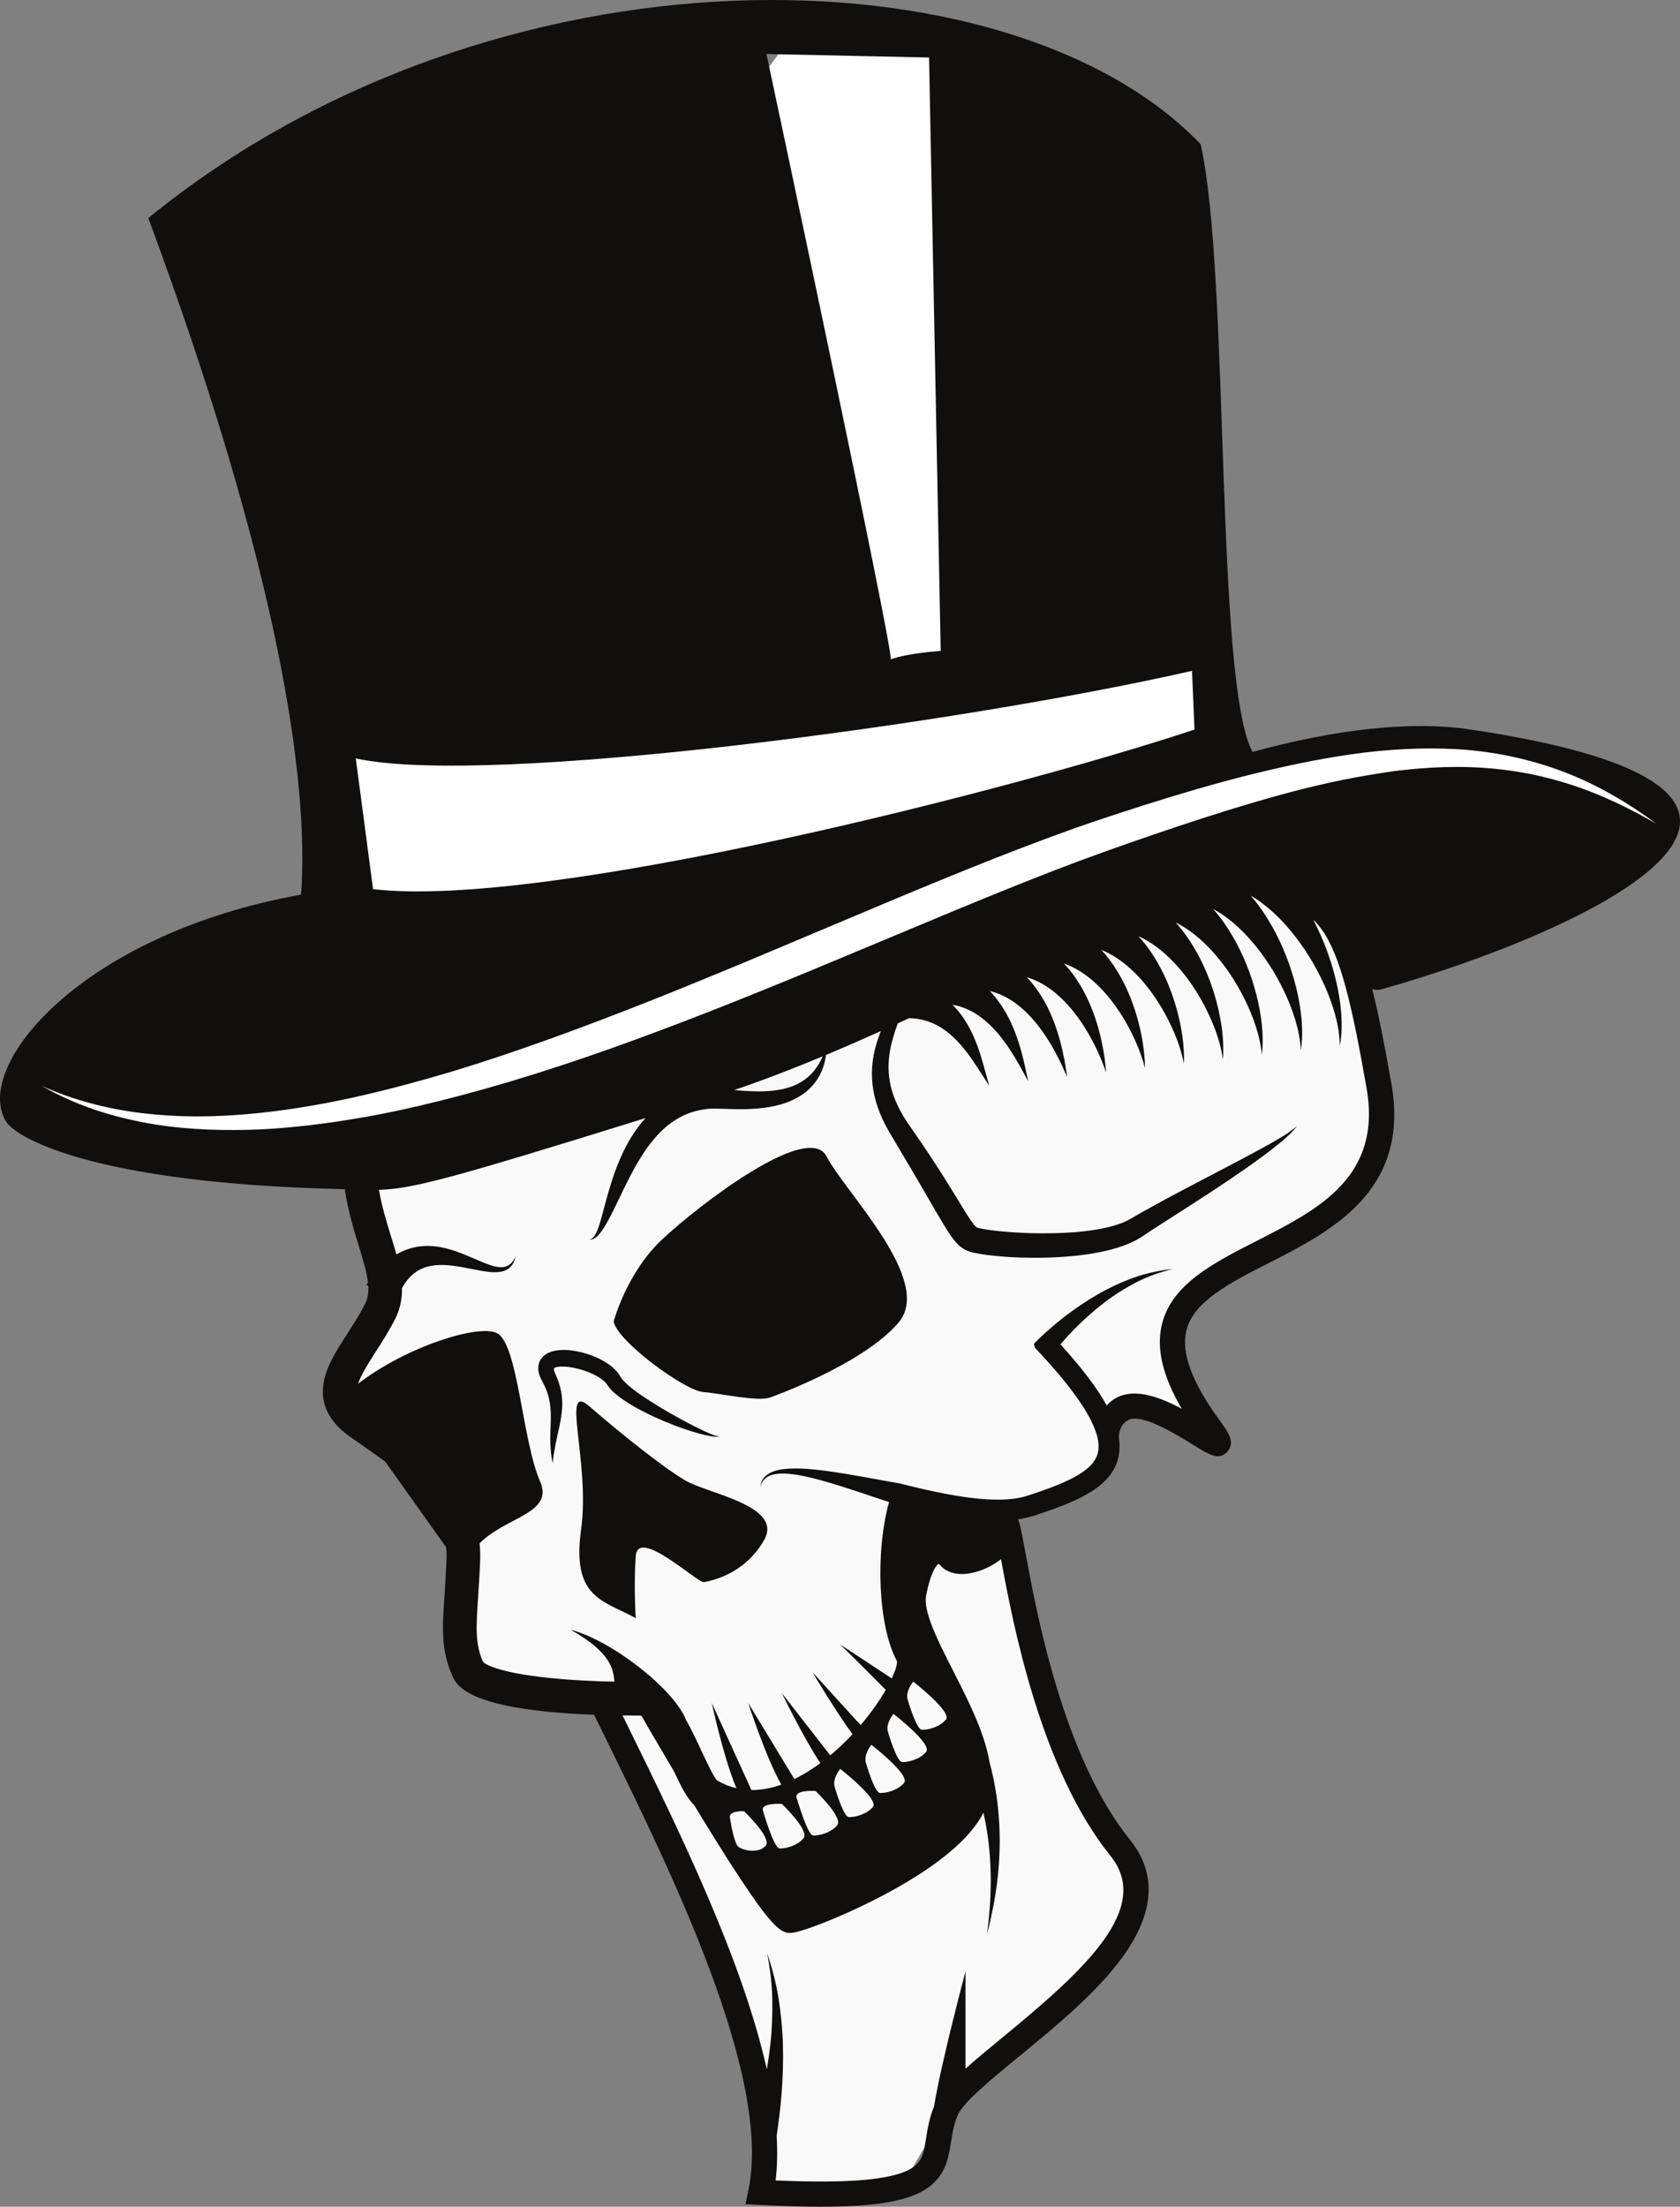
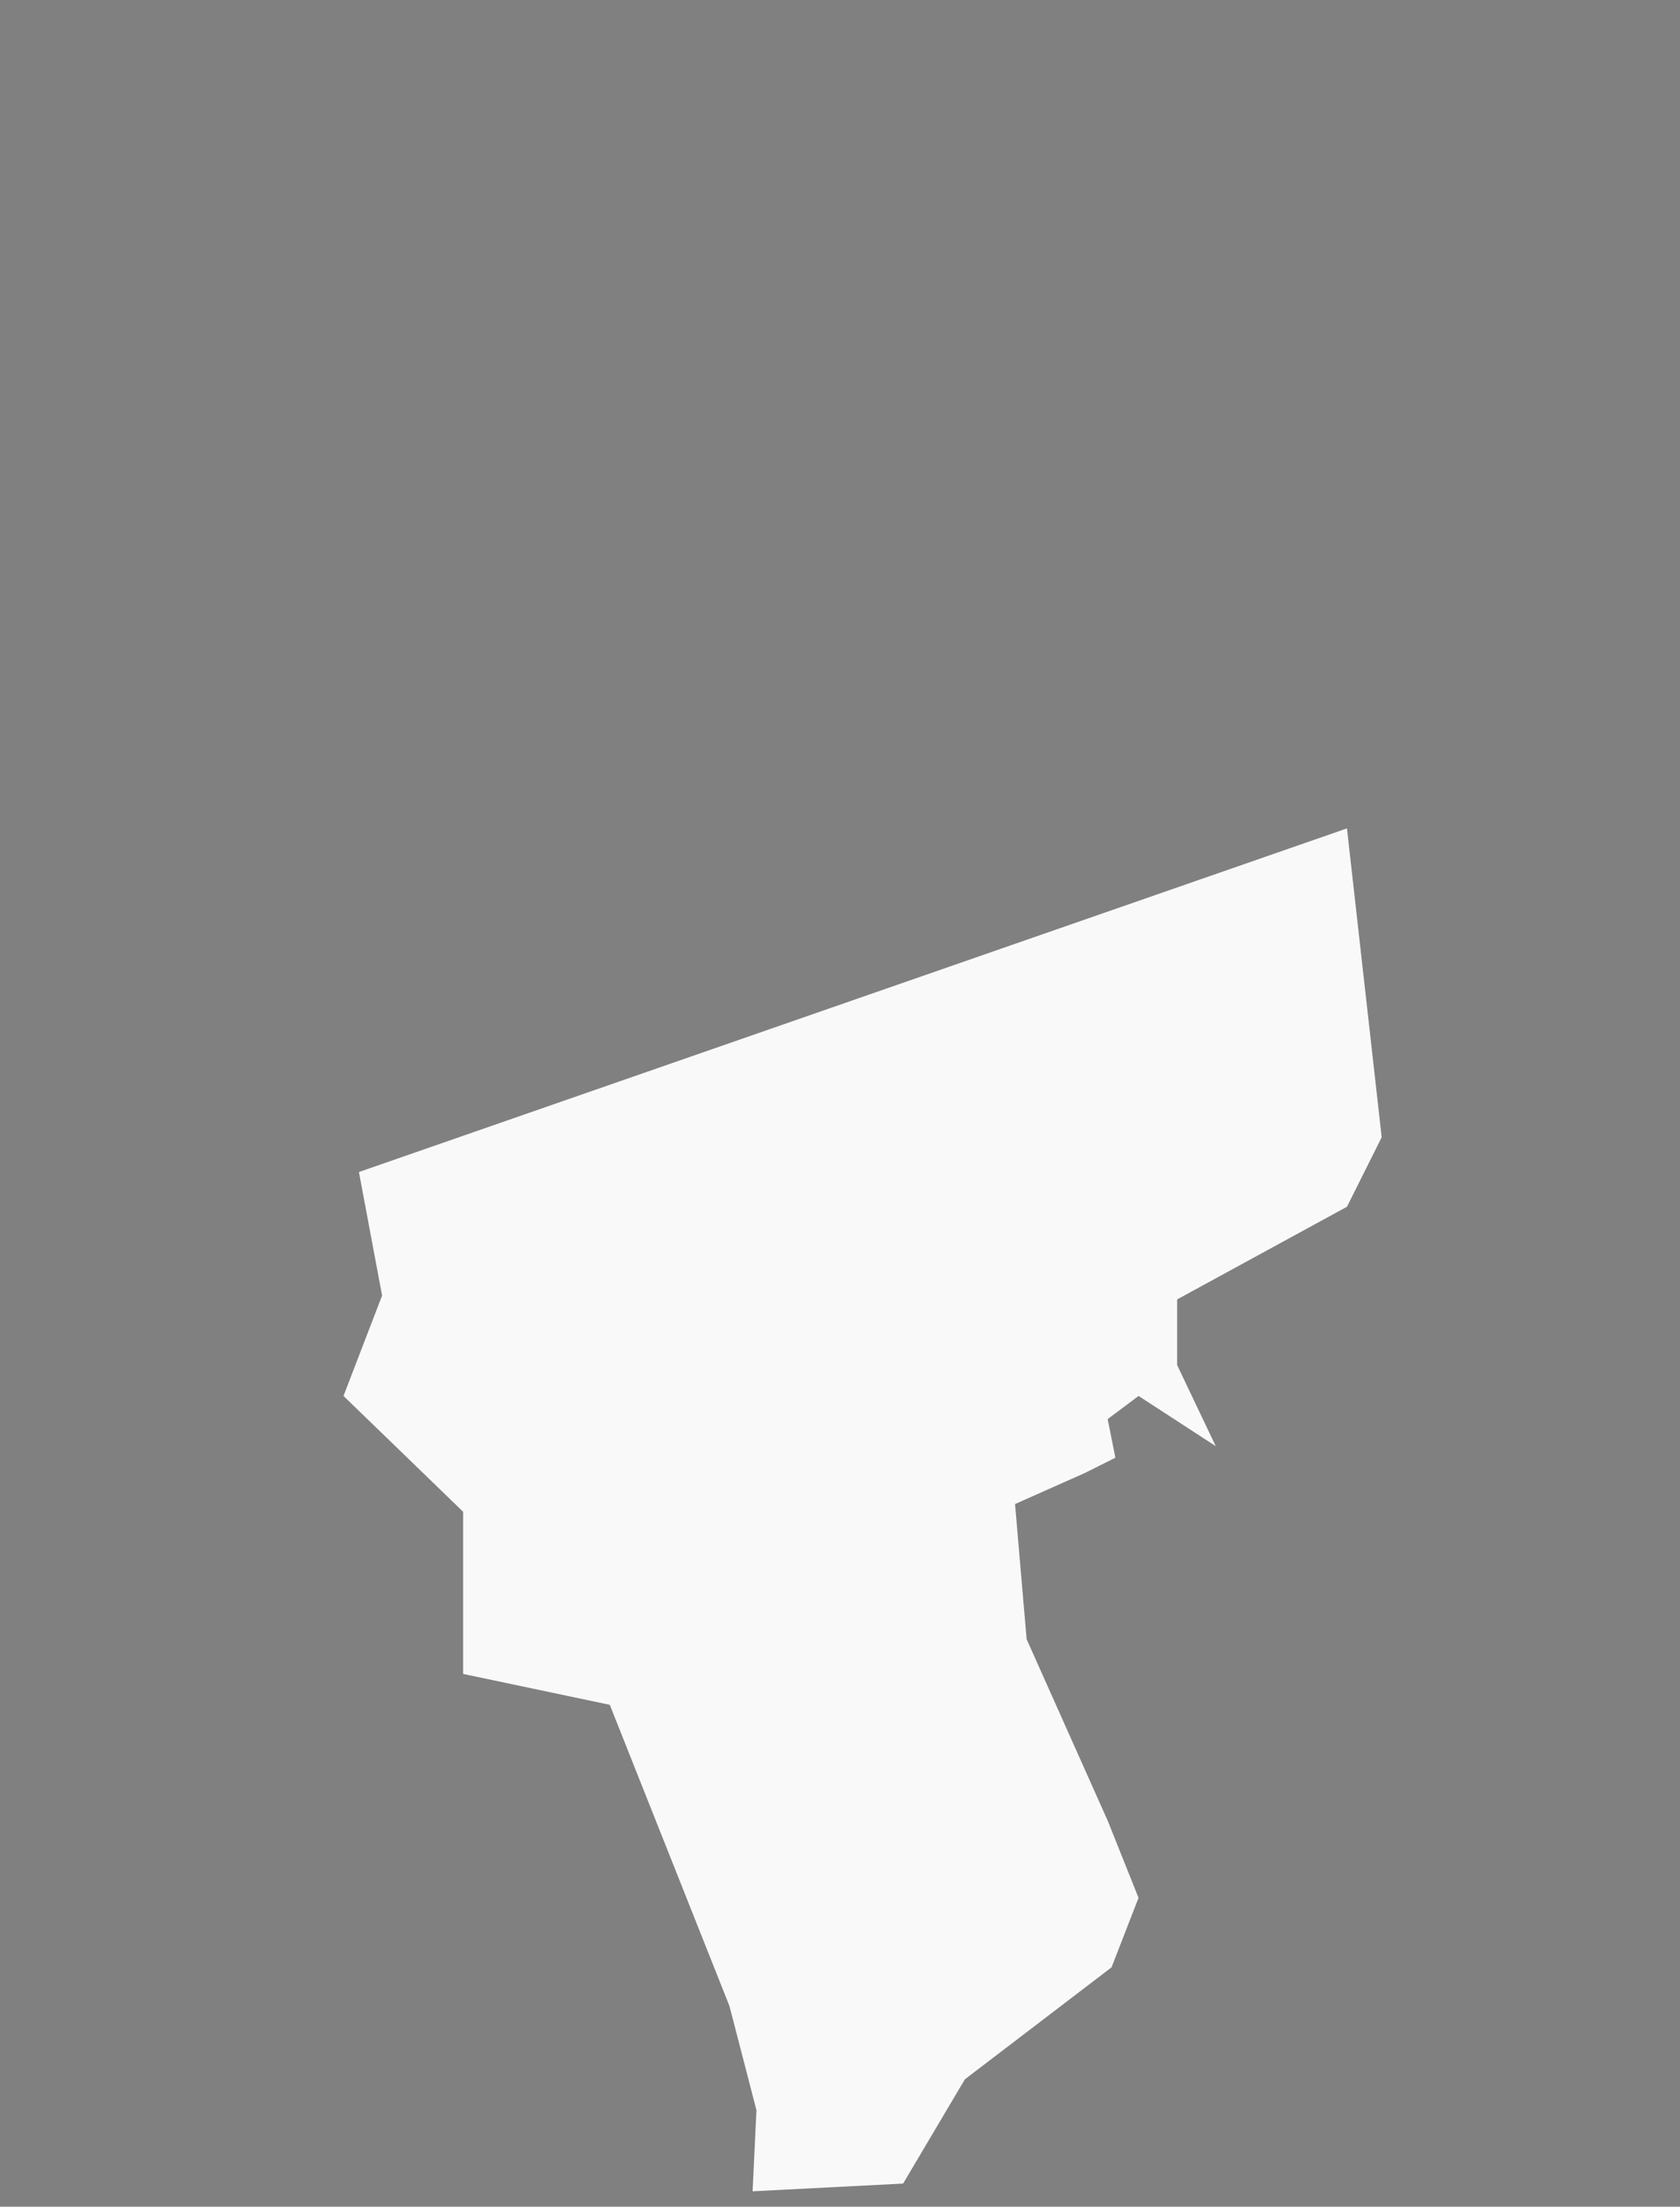
<svg xmlns="http://www.w3.org/2000/svg" xmlns:ns1="http://sodipodi.sourceforge.net/DTD/sodipodi-0.dtd" xmlns:ns2="http://www.inkscape.org/namespaces/inkscape" viewBox="0 0 490.685 644.292" height="644.292" width="490.685" xml:space="preserve" id="svg2" version="1.1" ns1:docname="skull-in-top-hat.svg" ns2:version="0.92.3 (2405546, 2018-03-11)">
  <rect x="0" y="0" width="490.685" height="644.292" fill="#808080" stroke="none" />
  <title id="title896">Skull in top hat</title>
  <ns1:namedview pagecolor="#ffffff" bordercolor="#666666" borderopacity="1" objecttolerance="10" gridtolerance="10" guidetolerance="10" ns2:pageopacity="0" ns2:pageshadow="2" ns2:window-width="1920" ns2:window-height="1017" id="namedview33" showgrid="false" fit-margin-top="0" fit-margin-left="0" fit-margin-right="0" fit-margin-bottom="0" ns2:snap-global="false" ns2:zoom="0.88711597" ns2:cx="223.54964" ns2:cy="223.30122" ns2:window-x="3832" ns2:window-y="-8" ns2:window-maximized="1" ns2:current-layer="svg2" />
  <defs id="defs6" />
  <path style="fill:#f9f9f9;stroke:none;stroke-width:1px;stroke-linecap:butt;stroke-linejoin:miter;stroke-opacity:1" d="m 104.834,342.19 6.763,36.072 -11.272,29.308 34.945,33.817 v 47.344 l 42.835,9.018 34.945,87.925 7.891,30.436 -1.127,23.672 43.963,-2.255 18.036,-30.436 42.835,-32.69 7.891,-20.29 -9.018,-22.545 -23.672,-52.981 -3.382,-39.454 20.29,-9.018 9.018,-4.509 -2.255,-11.272 9.018,-6.763 22.545,14.654 -11.272,-23.672 v -19.163 l 49.599,-27.054 10.145,-20.29 -10.145,-90.18 z" id="path898" ns2:connector-curvature="0" />
-   <path style="fill:#ffffff;stroke:none;stroke-width:1px;stroke-linecap:butt;stroke-linejoin:miter;stroke-opacity:1" d="m 6.763,323.027 37.199,13.527 89.053,-1.127 277.303,-100.325 57.49,15.781 19.163,-5.636 -6.763,-16.909 -40.581,-13.527 -30.436,1.127 -50.726,7.891 L 314.502,20.924 234.468,6.27 93.562,195.648 l 5.636,99.198 -84.544,10.145 z" id="path902" ns2:connector-curvature="0" />
-   <path id="path64" style="fill:#100f0d;fill-opacity:1;fill-rule:nonzero;stroke:none;stroke-width:0.133" d="m 172.049,400.691 c -1.505,-0.628 -3.113,-1.073 -4.703,-1.388 -1.572,-0.303 -3.229,-0.42 -4.479,-0.212 -0.303,0.052 -0.568,0.133 -0.748,0.212 -0.18,0.077 -0.269,0.148 -0.285,0.151 l -0.047,0.036 c -0.023,0.073 -0.029,0.263 0.023,0.513 0.048,0.249 0.151,0.552 0.287,0.869 l 0.267,0.617 c 0.097,0.224 0.203,0.448 0.291,0.68 0.377,0.915 0.701,1.861 0.948,2.833 0.516,1.937 0.697,3.971 0.601,5.921 -0.095,1.956 -0.461,3.813 -0.827,5.604 -0.816,3.568 -1.592,7.008 -1.952,10.672 -0.403,-1.791 -0.595,-3.635 -0.675,-5.487 -0.051,-1.847 -0.003,-3.7 0.068,-5.505 0.184,-3.623 0.051,-6.981 -1.104,-10.015 -0.292,-0.759 -0.599,-1.513 -0.983,-2.245 l -0.617,-1.156 c -0.264,-0.492 -0.497,-1.037 -0.672,-1.667 -0.172,-0.625 -0.293,-1.347 -0.215,-2.175 0.067,-0.823 0.427,-1.745 0.98,-2.443 0.553,-0.705 1.236,-1.156 1.867,-1.472 0.637,-0.315 1.247,-0.497 1.831,-0.624 2.323,-0.477 4.347,-0.259 6.328,0.075 1.973,0.344 3.857,0.943 5.696,1.713 1.827,0.8 3.609,1.776 5.255,3.243 0.407,0.372 0.804,0.779 1.177,1.243 0.185,0.233 0.367,0.476 0.537,0.739 0.087,0.128 0.167,0.271 0.248,0.407 l 0.128,0.219 c 0.293,0.484 0.815,1.079 1.381,1.633 2.371,2.249 5.408,4.229 8.399,6.12 3.019,1.9 6.157,3.653 9.329,5.359 1.588,0.849 3.2,1.651 4.823,2.44 0.812,0.391 1.637,0.748 2.469,1.093 0.415,0.169 0.836,0.332 1.264,0.464 0.424,0.107 0.868,0.292 1.305,0.161 -0.407,0.245 -0.916,0.18 -1.367,0.161 -0.463,-0.033 -0.92,-0.101 -1.376,-0.176 -0.913,-0.149 -1.805,-0.376 -2.696,-0.6 -1.784,-0.448 -3.529,-1.017 -5.264,-1.615 -1.739,-0.588 -3.447,-1.26 -5.141,-1.968 -1.692,-0.711 -3.387,-1.435 -5.04,-2.259 -1.66,-0.812 -3.3,-1.676 -4.909,-2.64 -1.616,-0.961 -3.195,-2.005 -4.732,-3.307 -0.767,-0.665 -1.528,-1.376 -2.235,-2.407 l -0.233,-0.357 -0.117,-0.164 -0.284,-0.341 c -0.212,-0.231 -0.464,-0.457 -0.74,-0.681 -1.104,-0.907 -2.559,-1.667 -4.061,-2.276 m 69.38,-63.043 c 5.353,10.44 31.452,36.232 21.012,48.513 -10.44,12.281 -37.356,21.8 -37.356,21.8 -3.48,1.432 -14.431,-1.125 -19.752,-1.537 -5.323,-0.408 -25.076,-14.84 -26.1,-20.569 0,0 3.685,-14.125 14.125,-23.949 10.439,-9.827 42.715,-34.696 48.071,-24.257 m -41.317,94.568 c 6.756,3.992 28.864,7.369 23.028,17.503 -5.833,10.131 -15.657,11.839 -17.5,12.213 -1.843,0.375 -19.344,-16.205 -19.957,-7.609 -0.615,8.596 0,18.115 0,18.115 -9.519,-5.219 -18.729,-5.831 -15.967,-25.789 2.763,-19.957 -6.14,-43.497 2.456,-36.028 8.597,7.473 21.187,17.604 27.94,21.596 m 195.54,-205.195 c -9.976,1.861 -19.848,4.425 -29.643,7.325 -9.803,2.867 -19.537,6.065 -29.243,9.381 -9.732,3.327 -19.341,6.74 -28.893,10.435 -9.552,3.697 -19.06,7.576 -28.568,11.493 l -28.507,11.903 c -9.508,3.987 -19.039,7.949 -28.621,11.816 -9.576,3.884 -19.196,7.681 -28.893,11.308 -19.373,7.297 -39.048,13.973 -59.16,19.267 -7.553,1.999 -15.167,3.819 -22.853,5.316 -2.537,0.495 -5.081,0.955 -7.633,1.372 -0.917,0.156 -1.835,0.301 -2.752,0.448 -4.228,0.671 -8.475,1.245 -12.737,1.696 -5.186,0.552 -10.391,0.983 -15.613,1.088 -10.427,0.245 -20.929,-0.24 -31.173,-2.279 -5.116,-1.003 -10.168,-2.321 -15.064,-4.068 -4.886,-1.764 -9.635,-3.892 -14.096,-6.491 9.408,4.271 19.44,6.803 29.561,8.008 5.067,0.58 10.158,0.893 15.251,0.916 5.095,0.016 10.187,-0.228 15.26,-0.672 10.111,-0.872 20.127,-2.519 30.05,-4.669 0.867,-0.188 1.731,-0.384 2.596,-0.579 9.14,-2.064 18.202,-4.533 27.189,-7.209 19.574,-5.943 38.798,-13.103 57.89,-20.649 9.541,-3.788 19.044,-7.704 28.543,-11.648 l 28.472,-11.98 c 9.492,-4.023 19.008,-8.013 28.575,-11.925 4.784,-1.956 9.576,-3.9 14.388,-5.805 4.821,-1.891 9.657,-3.752 14.516,-5.569 4.86,-1.811 9.745,-3.587 14.672,-5.26 4.932,-1.675 9.833,-3.261 14.779,-4.837 9.875,-3.129 19.828,-6.089 29.919,-8.649 10.092,-2.543 20.303,-4.757 30.672,-6.255 10.365,-1.484 20.923,-2.108 31.44,-1.488 10.516,0.649 20.941,2.876 30.721,6.583 9.795,3.731 18.832,9.044 27.123,15.177 -4.481,-2.565 -9.039,-4.967 -13.724,-7.048 -4.664,-2.119 -9.457,-3.917 -14.348,-5.312 -9.759,-2.889 -19.86,-4.217 -29.951,-4.237 -5.047,-0.015 -10.095,0.285 -15.123,0.819 -5.032,0.503 -10.029,1.392 -15.021,2.28 m -181.208,91.243 c 8.737,-2.973 17.364,-6.313 25.849,-9.851 -0.404,0.911 -0.853,1.787 -1.372,2.605 -1.08,1.685 -2.401,3.129 -3.94,4.231 -3.073,2.227 -6.877,3.075 -10.745,3.315 -3.197,0.211 -6.448,-0.008 -9.792,-0.3 m 152.661,44 c -12.828,6.536 -24.945,12.709 -27.773,24.536 -1.659,6.94 0.252,15.015 5.844,24.531 -6.279,-3.383 -13.393,-6.039 -18.849,-3.367 -1.192,0.583 -2.211,1.393 -3.08,2.383 -2.831,-5.12 -7.297,-11 -13.519,-17.852 0.143,-0.167 0.287,-0.339 0.432,-0.503 1.216,-1.407 2.492,-2.771 3.803,-4.099 2.627,-2.659 5.435,-5.151 8.403,-7.451 2.977,-2.295 6.169,-4.297 9.519,-6.052 3.369,-1.719 6.961,-2.989 10.696,-3.888 -3.808,0.388 -7.623,1.183 -11.297,2.471 -3.648,1.329 -7.221,2.953 -10.612,4.909 -3.385,1.961 -6.645,4.153 -9.755,6.557 -1.555,1.203 -3.079,2.451 -4.56,3.755 -1.503,1.319 -2.901,2.62 -4.376,4.152 l 0.295,1.143 c 9.924,10.497 15.8,18.625 17.797,24.62 0.137,0.333 0.293,0.909 0.293,0.909 0.557,2.008 0.647,3.76 0.267,5.26 -1.445,5.705 -10.503,9.117 -20.461,12.391 -8.823,2.899 -23.273,-0.013 -37.579,-3.593 -6.988,-1.215 -14.011,-2.631 -21.159,-3.609 -3.577,-0.464 -7.195,-0.863 -10.861,-0.685 -1.823,0.093 -3.692,0.352 -5.405,1.123 -0.844,0.405 -1.633,0.976 -2.183,1.729 -0.556,0.749 -0.837,1.645 -0.925,2.528 0.215,-0.867 0.615,-1.677 1.219,-2.281 0.599,-0.609 1.364,-1.005 2.167,-1.26 1.636,-0.469 3.383,-0.464 5.105,-0.305 3.453,0.331 6.872,1.209 10.26,2.157 6.299,1.812 12.531,3.997 18.851,6.08 -4.124,15.052 -3.108,36.503 2.329,46.44 0.06,1.041 -0.476,2.823 -1.521,5.057 l -15.067,-9.932 c 0,0 7.323,7.205 13.308,13.273 -1.801,3.109 -4.293,6.693 -7.343,10.276 l -14.076,-15.467 c 0,0 6.607,11.157 11.701,18.133 -1.987,2.128 -4.157,4.213 -6.492,6.159 l -14.139,-18.151 c 0,0 6.269,12.919 11.223,20.432 -0.764,0.563 -1.54,1.112 -2.333,1.636 -1.78,1.176 -3.525,2.175 -5.239,3.017 l -13.477,-22.219 c 0,0 5.116,15.839 9.668,23.841 -3.033,1.081 -5.949,1.604 -8.743,1.573 l -11.568,-25.415 c 0,0 3.355,15.735 7.196,24.885 -1.956,-0.46 -3.847,-1.205 -5.663,-2.268 -1.024,-1.083 -3.092,-5.513 -4.472,-8.471 -1.432,-3.068 -2.927,-6.269 -4.58,-9.199 -3.637,-9.187 -22,-23.333 -33.728,-26.339 11.681,6.568 12.519,11.44 12.789,15.169 -27.865,-0.577 -37.131,-4.289 -38.405,-5.844 -2.279,-5.38 -1.981,-9.869 -1.391,-18.755 0.201,-3.057 0.432,-6.521 0.597,-10.64 0.071,-1.784 0.005,-3.5 -0.165,-5.16 7.864,-7.84 21.763,-8.676 17.671,-18.064 -5.22,-11.975 -6.448,-40.221 -12.588,-43.292 -5.436,-2.716 -26.495,3.948 -40.579,14.773 0.739,-2.193 2.429,-5.093 5.153,-9.325 1.864,-2.899 3.979,-6.18 5.737,-9.701 1.457,-2.913 1.989,-5.885 1.949,-8.919 0.135,-0.248 0.276,-0.489 0.431,-0.711 0.806,-1.347 1.768,-2.485 2.887,-3.404 1.115,-0.927 2.406,-1.628 3.899,-2.06 1.489,-0.44 3.167,-0.599 4.921,-0.549 3.532,0.096 7.256,1.033 11.138,1.721 1.94,0.304 4.005,0.628 6.093,0.14 1.043,-0.231 2.011,-0.867 2.635,-1.673 0.673,-0.797 0.921,-1.787 1.16,-2.707 -0.429,0.86 -0.875,1.729 -1.603,2.281 -0.695,0.565 -1.513,0.88 -2.385,0.885 -1.74,0.029 -3.504,-0.615 -5.24,-1.293 -3.492,-1.412 -7.001,-3.191 -11.085,-4.215 -2.038,-0.503 -4.239,-0.809 -6.546,-0.667 -2.303,0.133 -4.687,0.767 -6.833,1.852 -0.386,0.18 -0.751,0.385 -1.11,0.599 -0.483,-1.76 -1.029,-3.539 -1.582,-5.341 -1.3,-4.213 -2.666,-8.655 -3.529,-13.517 9.929,-0.291 21.495,-3.444 77.893,-20.961 -0.348,0.377 -0.689,0.759 -1.015,1.151 -2.901,3.491 -5.025,7.388 -6.687,11.359 -1.672,3.973 -2.897,8.035 -3.98,12.068 -0.541,2.017 -1.057,4.024 -1.64,5.987 -0.296,0.981 -0.617,1.949 -1.053,2.848 -0.425,0.877 -0.949,1.827 -2.009,2.053 0.527,0.095 1.107,-0.099 1.567,-0.411 0.471,-0.307 0.875,-0.699 1.241,-1.107 0.715,-0.837 1.301,-1.749 1.86,-2.665 1.101,-1.84 2.02,-3.743 2.94,-5.617 1.821,-3.764 3.548,-7.493 5.507,-11.011 1.961,-3.508 4.111,-6.839 6.692,-9.625 2.553,-2.803 5.543,-5.011 8.899,-6.319 1.677,-0.66 3.447,-1.088 5.269,-1.329 0.463,-0.06 0.925,-0.107 1.319,-0.125 0.427,-0.023 0.899,-0.021 1.383,-0.017 0.972,0.004 1.997,0.043 3.035,0.076 4.163,0.155 8.544,0.2 12.921,-0.555 2.184,-0.397 4.377,-0.973 6.456,-1.92 2.08,-0.921 4.043,-2.219 5.628,-3.873 1.588,-1.647 2.781,-3.62 3.489,-5.691 0.427,-1.216 0.696,-2.455 0.859,-3.699 5.409,-2.265 10.759,-4.608 16.041,-6.983 -0.676,1.695 -1.271,3.444 -1.724,5.267 -1.116,4.439 -1.227,9.324 -0.093,13.884 0.541,2.283 1.331,4.484 2.297,6.58 0.495,1.039 1.008,2.069 1.575,3.061 0.556,1.003 1.168,1.973 1.688,2.875 l 6.525,11.017 6.448,11.083 c 1.107,1.864 2.18,3.713 3.497,5.672 0.691,0.983 1.385,2.011 2.589,3.133 0.607,0.549 1.4,1.128 2.337,1.532 0.229,0.096 0.48,0.189 0.699,0.263 l 0.533,0.156 c 0.376,0.115 0.649,0.161 0.977,0.243 2.419,0.509 4.591,0.741 6.823,0.957 2.213,0.209 4.416,0.336 6.623,0.401 4.403,0.128 8.809,0.093 13.227,-0.255 4.419,-0.363 8.856,-0.915 13.293,-2.097 2.219,-0.599 4.443,-1.34 6.639,-2.428 0.547,-0.281 1.093,-0.551 1.632,-0.896 l 0.792,-0.492 0.653,-0.44 2.647,-1.751 c 7.148,-4.628 14.451,-9.192 21.591,-14.003 3.557,-2.428 7.117,-4.867 10.587,-7.441 1.729,-1.297 3.443,-2.619 5.112,-3.999 0.82,-0.708 1.64,-1.419 2.421,-2.176 0.779,-0.748 1.555,-1.529 2.145,-2.437 -0.76,0.765 -1.64,1.372 -2.523,1.975 -0.88,0.599 -1.8,1.148 -2.716,1.695 -1.831,1.101 -3.699,2.144 -5.584,3.161 -3.757,2.047 -7.541,4.052 -11.351,6.016 -7.6,3.979 -15.207,7.913 -22.753,12.147 l -2.833,1.625 -0.711,0.417 -0.593,0.324 c -0.373,0.221 -0.8,0.405 -1.215,0.599 -1.681,0.752 -3.569,1.313 -5.512,1.748 -3.904,0.851 -8.021,1.297 -12.159,1.5 -4.147,0.188 -8.332,0.195 -12.499,-0.015 -2.083,-0.107 -4.164,-0.253 -6.221,-0.449 -2.036,-0.204 -4.135,-0.464 -5.911,-0.852 -0.191,-0.051 -0.445,-0.099 -0.584,-0.147 l -0.236,-0.069 -0.055,-0.023 c -0.048,-0.024 -0.141,-0.076 -0.327,-0.245 -0.377,-0.332 -0.949,-1.057 -1.487,-1.831 -1.093,-1.592 -2.195,-3.443 -3.299,-5.255 -2.243,-3.643 -4.495,-7.34 -6.857,-10.952 -2.339,-3.628 -4.765,-7.197 -7.235,-10.735 -0.637,-0.903 -1.211,-1.721 -1.739,-2.569 -0.545,-0.844 -1.032,-1.713 -1.511,-2.587 -0.916,-1.757 -1.72,-3.559 -2.287,-5.424 -1.155,-3.72 -1.403,-7.652 -0.736,-11.604 0.443,-2.805 1.309,-5.597 2.332,-8.393 1.112,-0.507 2.221,-1.016 3.328,-1.524 2.907,0.061 5.779,0.743 8.5,2.276 3.019,1.673 5.768,4.345 8.156,7.456 2.42,3.097 4.491,6.64 6.753,10.023 -1.151,-3.893 -2.047,-7.849 -3.524,-11.797 -1.455,-3.929 -3.484,-7.917 -6.697,-11.367 -0.164,-0.177 -0.344,-0.345 -0.516,-0.519 2.495,0.443 4.948,1.417 7.265,2.956 3.125,2.061 5.917,5.064 8.327,8.453 2.432,3.391 4.476,7.187 6.517,10.981 -0.888,-4.209 -1.771,-8.447 -3.235,-12.656 -1.457,-4.193 -3.457,-8.409 -6.591,-12.176 -0.448,-0.535 -0.924,-1.056 -1.416,-1.565 2.7,0.652 5.364,1.924 7.833,3.791 3.225,2.421 6.072,5.725 8.503,9.399 2.44,3.679 4.473,7.736 6.279,11.916 -0.623,-4.508 -1.5,-9.032 -2.953,-13.504 -1.459,-4.457 -3.472,-8.905 -6.557,-12.959 -0.701,-0.917 -1.467,-1.807 -2.281,-2.663 2.932,0.872 5.82,2.471 8.453,4.679 3.32,2.768 6.224,6.368 8.672,10.323 2.449,3.964 4.481,8.289 6.039,12.835 -0.357,-4.796 -1.229,-9.611 -2.677,-14.344 -1.461,-4.727 -3.5,-9.415 -6.56,-13.745 -0.916,-1.301 -1.956,-2.564 -3.088,-3.769 3.169,1.104 6.279,3.051 9.063,5.601 3.405,3.105 6.367,6.993 8.835,11.229 2.461,4.251 4.496,8.849 5.797,13.736 -0.088,-5.068 -0.959,-10.179 -2.407,-15.176 -1.465,-4.996 -3.539,-9.929 -6.588,-14.533 -1.101,-1.66 -2.357,-3.283 -3.765,-4.817 3.372,1.36 6.653,3.641 9.568,6.497 3.503,3.421 6.517,7.599 9.007,12.115 2.475,4.532 4.505,9.411 5.557,14.623 0.175,-5.331 -0.692,-10.74 -2.14,-16.001 -1.473,-5.265 -3.584,-10.455 -6.653,-15.316 -1.297,-2.047 -2.797,-4.044 -4.5,-5.924 3.615,1.621 7.099,4.269 10.164,7.467 3.583,3.736 6.68,8.181 9.187,12.984 2.483,4.813 4.516,9.977 5.316,15.499 0.432,-5.583 -0.431,-11.293 -1.88,-16.824 -1.477,-5.539 -3.657,-10.971 -6.74,-16.099 -1.477,-2.425 -3.183,-4.803 -5.164,-7.021 3.847,1.897 7.511,4.908 10.716,8.439 3.669,4.044 6.825,8.768 9.361,13.847 1.267,2.544 2.373,5.185 3.264,7.913 0.883,2.728 1.563,5.541 1.815,8.455 0.364,-2.9 0.292,-5.883 -0.013,-8.836 -0.309,-2.957 -0.864,-5.899 -1.607,-8.805 -1.503,-5.808 -3.729,-11.499 -6.847,-16.887 -1.635,-2.796 -3.528,-5.533 -5.768,-8.08 4.065,2.177 7.896,5.528 11.229,9.384 3.751,4.347 6.972,9.347 9.532,14.708 1.276,2.683 2.385,5.465 3.244,8.336 0.855,2.871 1.48,5.835 1.601,8.889 0.492,-3.017 0.48,-6.144 0.209,-9.235 -0.279,-3.097 -0.829,-6.179 -1.581,-9.221 -1.519,-6.08 -3.797,-12.029 -6.953,-17.68 -1.779,-3.147 -3.849,-6.227 -6.323,-9.089 4.26,2.469 8.26,6.119 11.703,10.295 3.833,4.644 7.12,9.92 9.707,15.561 1.284,2.824 2.393,5.747 3.224,8.761 0.823,3.015 1.393,6.125 1.388,9.315 0.619,-3.129 0.667,-6.399 0.427,-9.628 -0.245,-3.236 -0.795,-6.457 -1.552,-9.636 -1.461,-6.055 -3.661,-11.972 -6.631,-17.629 0.833,0.797 1.612,1.663 2.333,2.639 5.604,7.575 8.983,22.192 13.256,46.516 4.557,25.951 -14.04,35.429 -32.027,44.595 m -42.784,179.559 c 12.188,15.12 -6.945,32.865 -31.257,52.816 -4.141,3.4 -7.909,6.495 -11.073,9.343 v -28.377 c 0,0 -7.237,27.139 -9.183,39.417 -1.375,3.291 -1.875,6.393 -2.307,9.14 -0.787,4.992 -1.219,7.745 -5.984,9.786 -6.216,2.664 -18.339,3.516 -37.997,2.656 0.503,-4.052 0.579,-8.367 0.321,-12.878 l 0.007,-0.161 v 0.003 l -0.011,0.072 -0.005,-0.112 h 0.003 l 0.013,0.037 0.096,-0.771 0.235,-1.672 c 0.152,-1.139 0.312,-2.268 0.444,-3.415 0.285,-2.279 0.509,-4.569 0.684,-6.859 0.355,-4.584 0.479,-9.177 0.361,-13.756 -0.111,-4.577 -0.571,-9.143 -1.273,-13.64 -0.721,-4.5 -1.895,-8.904 -3.333,-13.169 0.847,4.432 1.397,8.88 1.5,13.347 0.081,4.463 -0.077,8.908 -0.575,13.32 -0.269,2.421 -0.615,4.831 -1.021,7.229 -7.184,-32.183 -25.783,-70.044 -40.556,-100.101 -0.537,-1.092 -1.06,-2.16 -1.584,-3.224 1.643,0.02 3.335,0.031 5.091,0.031 h 0.04 c 0.151,0.033 0.309,0.104 0.475,0.2 1.901,3.297 5.311,9.175 9.364,16.013 2.26,4.795 3.928,8.008 5.941,9.923 0.724,1.197 1.455,2.397 2.187,3.596 5.749,9.413 10.547,16.909 14.257,22.276 6.957,10.063 9.313,11.656 11.943,11.443 3.641,-0.305 17.317,-5.751 28.843,-12.057 14.32,-7.839 23.451,-15.565 27.276,-23.028 0.385,1.752 0.736,3.512 1.012,5.291 0.776,4.937 1.139,9.967 1.12,15.024 -0.017,5.057 -0.448,10.132 -1.096,15.192 1.251,-4.945 2.297,-9.963 2.935,-15.072 0.636,-5.104 0.896,-10.289 0.711,-15.491 -0.181,-5.2 -0.793,-10.424 -1.913,-15.561 -0.297,-1.396 -0.636,-2.784 -1,-4.167 -1.477,-8.683 -6.216,-17.991 -10.552,-26.5 -4.347,-8.537 -8.844,-17.36 -7.977,-22.019 1.352,-7.253 3.149,-9.036 3.609,-9.385 0.131,0.077 0.344,0.243 0.612,0.536 2.352,2.607 6.469,3.175 11.289,1.555 2.221,-0.744 4.487,-1.932 6.365,-3.459 3.465,18.745 11.489,61.217 31.965,86.628 m -91.663,-16.956 c -0.297,-0.96 0.517,-1.465 1.604,-1.728 1.648,-0.401 3.924,-0.243 3.924,-0.243 0,0 8.188,7.779 6.32,10.031 -1.867,2.251 -5.399,3.071 -7.036,2.967 -1.248,-0.079 -3.377,-6.409 -4.328,-9.44 -0.3,-0.956 -0.484,-1.587 -0.484,-1.587 m 31.4,-4.348 c -1.867,2.249 -5.397,3.069 -7.036,2.965 -1.637,-0.101 -4.131,-8.82 -4.131,-8.82 -0.343,-1.109 -0.028,-2.303 0.411,-3.268 0.52,-1.144 1.212,-1.972 1.212,-1.972 0,0 0.848,0.655 2.04,1.655 3.188,2.672 8.865,7.799 7.504,9.44 m 6.448,-9.043 c -1.868,2.253 -5.399,3.073 -7.036,2.969 -1.637,-0.101 -4.131,-8.823 -4.131,-8.823 -0.749,-2.42 1.623,-5.24 1.623,-5.24 0,0 11.411,8.844 9.544,11.093 m -3.784,-20.509 c 0,0 11.412,8.84 9.547,11.093 -1.867,2.249 -5.401,3.071 -7.039,2.968 -0.745,-0.047 -1.667,-1.88 -2.451,-3.861 -0.94,-2.372 -1.68,-4.961 -1.68,-4.961 -0.304,-0.984 -0.091,-2.028 0.265,-2.927 0.524,-1.315 1.357,-2.312 1.357,-2.312 m -23.004,28.883 c 0.353,-1.811 1.683,-3.391 1.683,-3.391 0,0 0.181,0.14 0.492,0.388 2.165,1.732 10.685,8.739 9.053,10.705 -1.868,2.253 -5.4,3.073 -7.039,2.969 -1.636,-0.103 -4.131,-8.824 -4.131,-8.824 -0.187,-0.607 -0.179,-1.241 -0.059,-1.848 m -15.357,6.836 c 0,0 8.188,7.776 6.32,10.028 -1.867,2.251 -5.4,3.071 -7.036,2.969 -1.639,-0.104 -4.812,-11.029 -4.812,-11.029 -0.748,-2.419 5.528,-1.968 5.528,-1.968 m -4.713,12.176 c -1.868,2.253 -6.176,1.587 -7.965,0.36 -1.355,-0.927 -2.457,-8.284 -2.457,-8.284 -0.748,-2.419 4.101,-2.107 4.101,-2.107 0,0 8.188,7.779 6.321,10.031 m 124.504,-342.992 0.724,17.143 c -52.287,17.352 -189.079,52.48 -239.918,46.588 l -5.052,-38.165 c 38.628,8.396 175.626,-9.981 244.246,-25.565 m -76.804,-179.079 3.401,173.252 c 0,0 -9.688,0.637 -14.583,2.459 0.613,-3.684 -36.308,-176.735 -36.308,-176.735 z M 403.529,288.83 c 57.357,-16.12 149.376,-57.419 25.943,-75.84 -17.44,-2.603 -39.257,-0.116 -63.656,6.552 C 354.761,198.663 359.267,80.167 350.668,42.094 295.403,-15.63 144.845,-19.032 43.318,63.664 80.982,165.194 90.397,227.423 87.941,261.198 c -64.684,11.665 -95.922,50.329 -86.196,66.192 3.205,5.225 27.12,18.139 97.738,19.777 0.42,0.009 0.823,0.02 1.22,0.032 0.94,6.357 2.639,11.876 4.099,16.613 1.357,4.407 2.361,7.824 2.689,10.652 -0.155,0.224 -0.306,0.448 -0.465,0.669 l 0.551,0.288 c 0.12,1.959 -0.133,3.633 -0.899,5.164 -1.521,3.045 -3.396,5.956 -5.211,8.775 -3.119,4.845 -6.063,9.419 -6.915,14.221 -1.09,6.143 1.428,11.445 7.481,15.752 1.192,0.847 2.427,1.705 3.69,2.584 2.247,1.561 4.551,3.164 6.805,4.843 l 17.78,24.995 c 0.116,1.164 0.162,2.36 0.112,3.6 -0.161,3.989 -0.385,7.385 -0.585,10.38 -0.654,9.844 -1.048,15.784 2.207,23.377 1.244,2.904 4.349,10.143 41.477,11.539 1.063,2.167 2.155,4.391 3.277,6.677 19.372,39.409 48.645,98.967 41.817,132.011 l -0.867,4.197 4.281,0.227 c 6.633,0.352 12.505,0.53 17.699,0.53 13.263,0 22.077,-1.161 27.695,-3.571 8.505,-3.645 9.491,-9.898 10.36,-15.412 0.404,-2.564 0.82,-5.219 1.976,-7.82 1.68,-3.776 9.6,-10.273 17.983,-17.153 10.473,-8.596 22.345,-18.339 29.96,-28.721 9.513,-12.976 10.308,-24.555 2.363,-34.417 -19.536,-24.241 -27.271,-66.088 -30.573,-83.957 -0.549,-2.964 -0.981,-5.308 -1.351,-6.975 -0.175,-0.787 -0.399,-1.771 -0.795,-2.681 1.667,-0.243 3.257,-0.592 4.744,-1.081 12.095,-3.975 22.284,-7.975 24.497,-16.716 0.475,-1.883 0.543,-3.904 0.185,-6.092 0,0 -0.107,-3.604 2.797,-5.113 3.981,-2.068 14.413,4.471 18.849,7.224 3.187,1.973 5.44,3.372 7.301,3.372 0.989,0 1.869,-0.396 2.721,-1.313 2.505,-2.7 0.2,-5.861 -2.237,-9.203 -8.085,-11.088 -11.257,-19.64 -9.703,-26.148 2.036,-8.519 12.683,-13.943 23.953,-19.685 18.461,-9.407 41.44,-21.116 35.937,-52.433 -1.956,-11.125 -3.716,-20.197 -5.601,-27.631 0.88,0.281 1.792,0.332 2.741,0.065" ns2:connector-curvature="0" />
</svg>